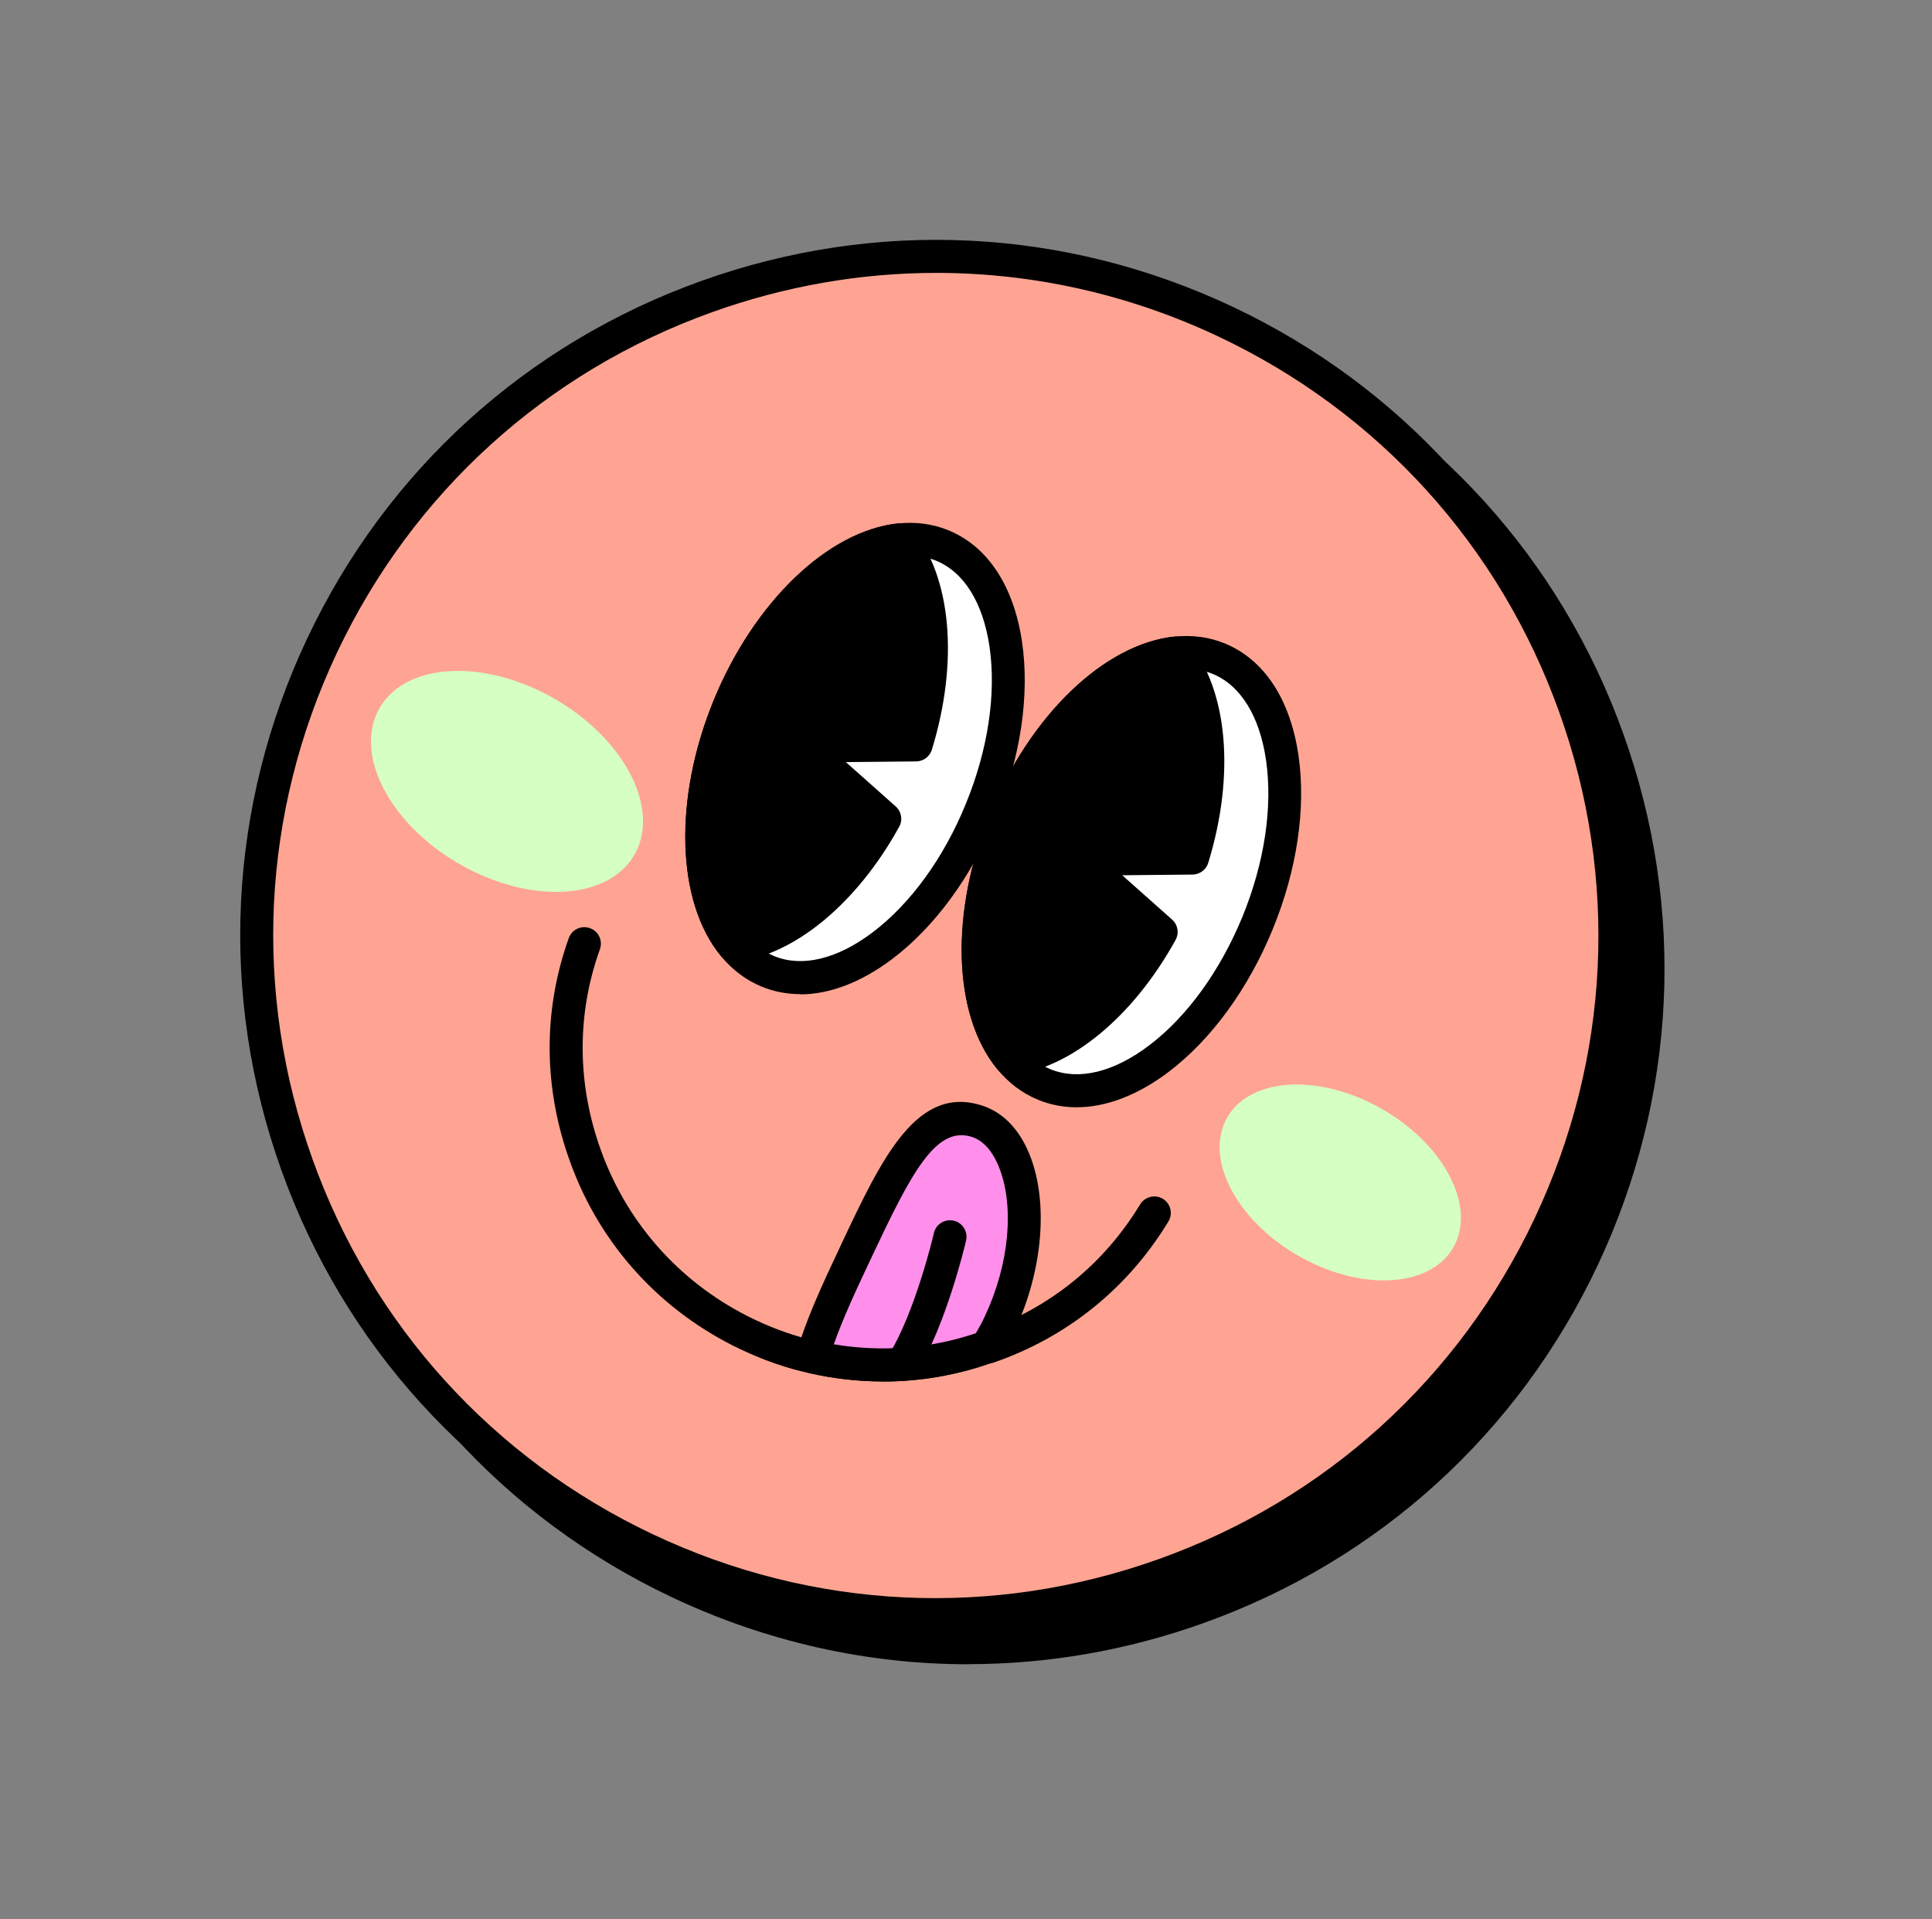
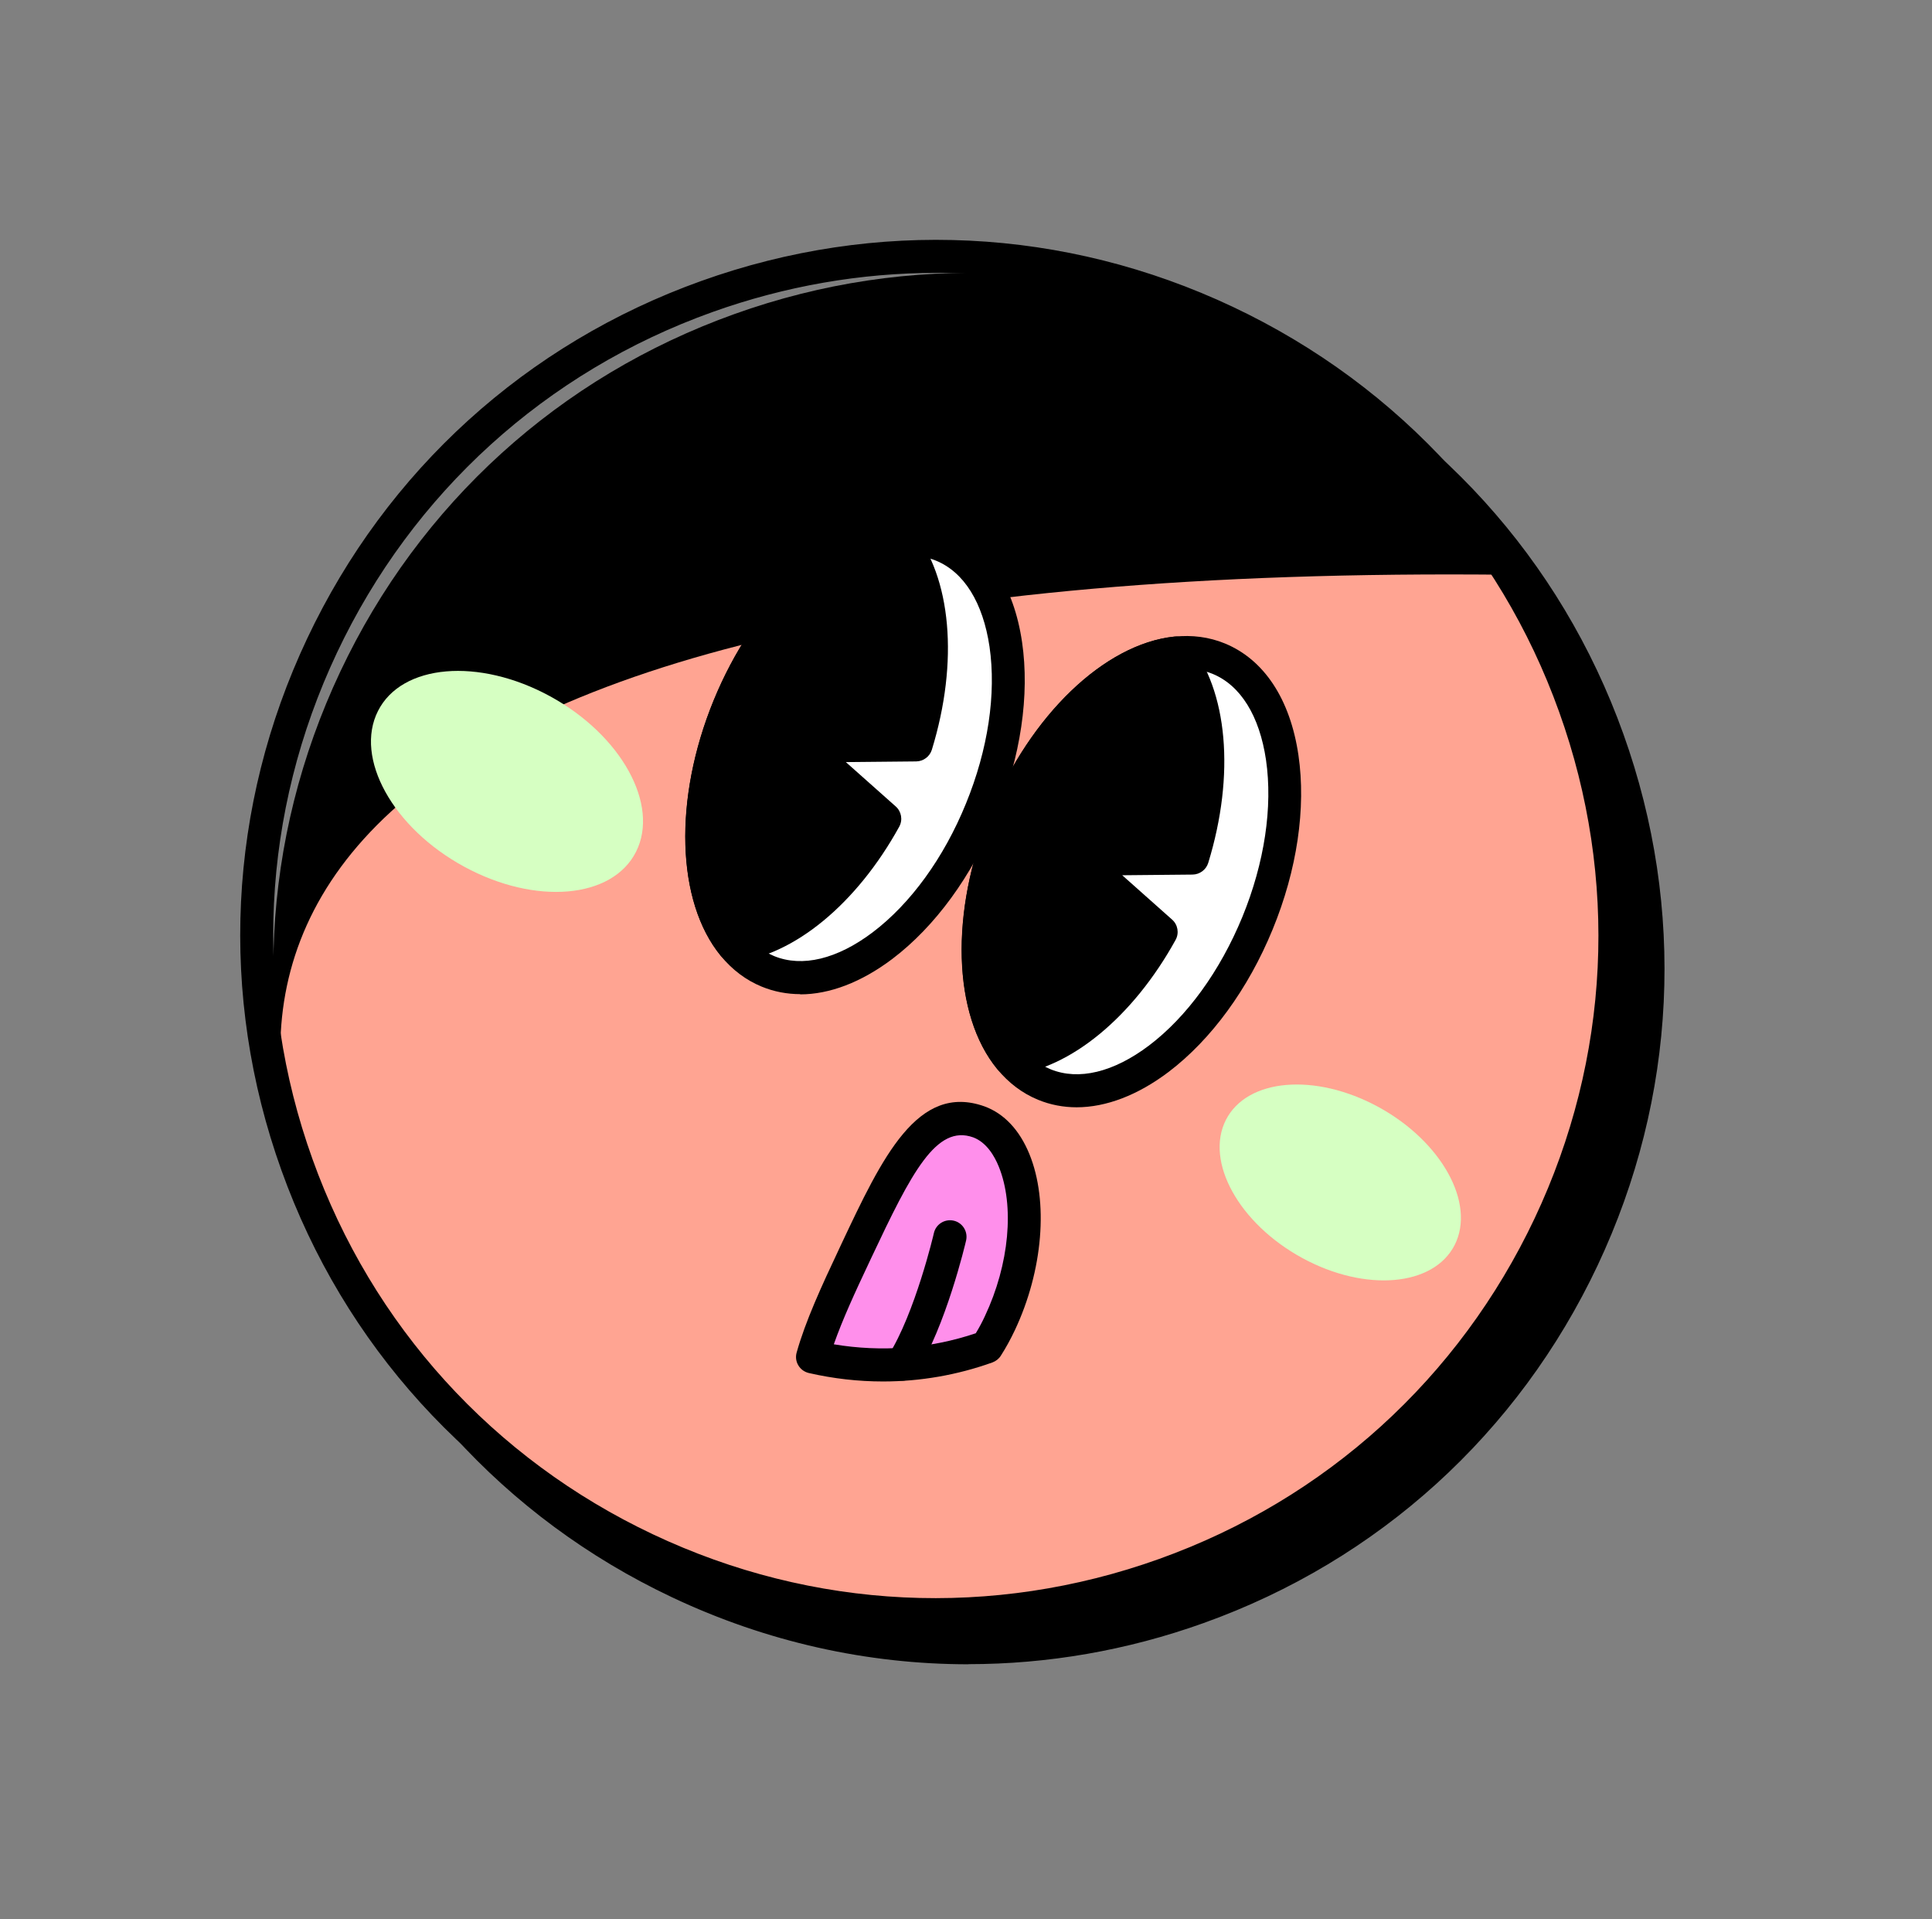
<svg xmlns="http://www.w3.org/2000/svg" width="150" height="149" viewBox="0 0 150 149" fill="none">
  <rect x="0" y="0" width="150" height="149" fill="#808080" stroke="none" />
  <path d="M107.32 116.882C130.395 99.144 134.722 66.059 116.984 42.984C99.246 19.909 66.16 15.583 43.086 33.321C20.011 51.059 15.685 84.144 33.422 107.219C51.16 130.294 84.246 134.62 107.32 116.882Z" fill="black" />
  <path d="M75.192 129.205C67.325 129.205 59.502 127.466 52.177 124.004C39.144 117.851 29.276 106.986 24.416 93.411C19.547 79.837 20.264 65.187 26.418 52.146C32.571 39.104 43.436 29.245 57.011 24.385C70.585 19.516 85.244 20.233 98.276 26.386C111.309 32.54 121.177 43.405 126.037 56.979C130.906 70.554 130.189 85.204 124.036 98.245C117.882 111.286 107.017 121.146 93.443 126.006C87.49 128.139 81.328 129.196 75.192 129.196V129.205ZM75.262 23.755C69.414 23.755 63.549 24.769 57.876 26.797C44.948 31.43 34.599 40.826 28.734 53.238C22.869 65.659 22.187 79.618 26.828 92.546C31.461 105.474 40.858 115.823 53.27 121.688C65.682 127.553 79.641 128.235 92.577 123.593C105.505 118.961 115.854 109.564 121.719 97.152C127.584 84.732 128.266 70.772 123.625 57.845C118.992 44.917 109.596 34.568 97.184 28.703C90.208 25.407 82.752 23.755 75.262 23.755Z" fill="black" />
  <path d="M78.749 65.449C75.008 74.584 67.596 80.186 62.194 77.975C61.153 77.547 60.262 76.856 59.528 75.965C56.451 72.224 56.145 64.802 59.169 57.434C62.185 50.065 67.595 44.996 72.42 44.48C73.574 44.358 74.693 44.489 75.733 44.917C81.135 47.129 82.49 56.333 78.757 65.458L78.749 65.449Z" fill="black" />
  <path d="M64.703 79.741C63.662 79.741 62.648 79.548 61.696 79.155C60.481 78.657 59.414 77.853 58.523 76.769C55.061 72.556 54.834 64.584 57.963 56.944C61.093 49.305 66.844 43.781 72.263 43.204C73.662 43.055 74.982 43.23 76.197 43.728C79.247 44.978 81.275 48.055 81.913 52.408C82.516 56.516 81.808 61.324 79.912 65.948C78.015 70.571 75.156 74.496 71.844 77.005C69.431 78.823 66.975 79.758 64.685 79.758L64.703 79.741ZM73.225 45.712C73.006 45.712 72.779 45.721 72.543 45.747C68.094 46.228 63.077 51.228 60.341 57.915C57.605 64.61 57.666 71.69 60.507 75.143C61.127 75.895 61.853 76.445 62.666 76.786C64.851 77.678 67.561 77.022 70.314 74.942C73.26 72.713 75.838 69.164 77.56 64.96C79.282 60.755 79.929 56.429 79.396 52.766C78.889 49.349 77.42 46.98 75.244 46.088C74.623 45.835 73.942 45.704 73.234 45.704L73.225 45.712Z" fill="black" />
  <path d="M64.903 60.467L71.267 66.123C68.146 71.769 63.618 75.519 59.528 75.956C56.451 72.215 56.145 64.794 59.169 57.425C62.185 50.057 67.595 44.987 72.42 44.471C75.13 47.784 75.672 53.929 73.697 60.389C70.017 60.423 64.912 60.467 64.912 60.467H64.903Z" fill="black" />
-   <path d="M59.519 77.241C59.135 77.241 58.776 77.075 58.532 76.769C55.07 72.556 54.843 64.584 57.972 56.936C61.101 49.296 66.853 43.772 72.272 43.195C72.727 43.143 73.129 43.326 73.4 43.658C76.433 47.364 77.01 53.92 74.912 60.764C74.746 61.297 74.256 61.664 73.697 61.673L68.234 61.726L72.106 65.17C72.552 65.563 72.665 66.219 72.377 66.743C69.082 72.722 64.204 76.743 59.65 77.232C59.607 77.232 59.554 77.232 59.51 77.232L59.519 77.241ZM71.844 45.861C67.578 46.753 62.937 51.578 60.35 57.915C57.754 64.261 57.675 70.947 60.087 74.575C63.374 73.876 66.993 70.781 69.632 66.393L64.056 61.437C63.662 61.088 63.523 60.528 63.706 60.03C63.89 59.532 64.362 59.2 64.895 59.2L72.727 59.13C74.143 53.868 73.811 48.833 71.844 45.87V45.861Z" fill="black" />
  <path d="M100.208 74.234C96.467 83.368 89.054 88.971 83.653 86.76C82.612 86.331 81.721 85.641 80.987 84.749C77.91 81.008 77.604 73.587 80.628 66.219C83.644 58.85 89.054 53.78 93.879 53.265C95.033 53.142 96.152 53.273 97.192 53.702C102.594 55.913 103.949 65.117 100.216 74.243L100.208 74.234Z" fill="black" />
  <path d="M86.16 88.525C85.12 88.525 84.106 88.333 83.154 87.939C81.939 87.441 80.872 86.637 79.981 85.553C76.519 81.34 76.292 73.377 79.421 65.729C82.55 58.09 88.302 52.565 93.721 51.988C95.12 51.831 96.44 52.015 97.655 52.513C100.705 53.763 102.733 56.84 103.371 61.184C103.974 65.292 103.266 70.099 101.37 74.715C99.473 79.338 96.606 83.263 93.302 85.772C90.898 87.59 88.433 88.525 86.143 88.525H86.16ZM94.683 54.497C94.464 54.497 94.237 54.506 94.001 54.532C89.552 55.013 84.535 60.013 81.799 66.699C79.063 73.395 79.124 80.484 81.965 83.927C82.585 84.679 83.311 85.23 84.124 85.571C86.309 86.462 89.019 85.807 91.772 83.726C94.718 81.498 97.288 77.949 99.018 73.744C100.74 69.54 101.387 65.213 100.854 61.551C100.347 58.133 98.878 55.764 96.702 54.873C96.073 54.619 95.4 54.488 94.692 54.488L94.683 54.497Z" fill="black" />
  <path d="M86.362 69.252L92.725 74.907C89.605 80.554 85.077 84.303 80.987 84.74C77.91 80.999 77.604 73.578 80.628 66.21C83.644 58.841 89.054 53.772 93.879 53.256C96.589 56.569 97.131 62.714 95.156 69.173C91.476 69.208 86.371 69.252 86.371 69.252H86.362Z" fill="black" />
  <path d="M80.977 86.025C80.593 86.025 80.234 85.859 79.99 85.553C76.528 81.34 76.301 73.369 79.43 65.72C82.559 58.081 88.311 52.557 93.73 51.98C94.176 51.936 94.587 52.111 94.858 52.443C97.891 56.149 98.468 62.705 96.37 69.549C96.204 70.082 95.714 70.449 95.155 70.458L89.692 70.51L93.564 73.954C94.01 74.348 94.123 75.003 93.835 75.528C90.54 81.506 85.662 85.527 81.108 86.017C81.065 86.017 81.012 86.017 80.969 86.017L80.977 86.025ZM93.302 54.646C89.036 55.537 84.404 60.362 81.808 66.699C79.212 73.045 79.133 79.732 81.545 83.359C84.832 82.66 88.451 79.566 91.09 75.178L85.514 70.222C85.12 69.872 84.98 69.313 85.164 68.815C85.348 68.316 85.82 67.984 86.353 67.984L94.185 67.914C95.601 62.652 95.269 57.618 93.302 54.654V54.646Z" fill="black" />
  <path d="M115.503 99.206C113.869 102.44 108.563 102.895 103.659 100.22C98.756 97.546 96.099 92.747 97.733 89.513C99.368 86.279 104.665 85.824 109.577 88.499C114.481 91.174 117.138 95.972 115.503 99.206Z" fill="black" />
  <path d="M51.94 68.701C50.096 72.355 44.117 72.862 38.584 69.846C33.051 66.831 30.062 61.42 31.906 57.766C33.751 54.113 39.729 53.606 45.262 56.621C50.795 59.637 53.785 65.047 51.94 68.701Z" fill="black" />
  <path d="M47.928 75.825C45.935 81.375 46.145 87.179 48.041 92.389C50.174 98.236 54.553 103.306 60.646 106.182C62.272 106.951 63.967 107.554 65.637 107.912C70.226 108.961 74.911 108.664 79.168 107.134C79.168 107.134 79.2 107.134 79.264 107.134C84.526 105.316 89.106 101.768 92.165 96.724" fill="black" />
  <path d="M71.118 109.818C69.195 109.818 67.263 109.599 65.357 109.162C63.679 108.804 61.905 108.192 60.104 107.344C53.889 104.407 49.187 99.259 46.844 92.826C44.738 87.066 44.703 81.034 46.722 75.397C46.958 74.732 47.701 74.382 48.365 74.627C49.029 74.863 49.379 75.597 49.143 76.271C47.325 81.34 47.36 86.768 49.257 91.96C51.363 97.747 55.611 102.388 61.206 105.037C62.823 105.797 64.413 106.348 65.917 106.671C70.235 107.668 74.666 107.406 78.748 105.946C78.844 105.911 78.932 105.893 79.037 105.876C84.133 104.066 88.293 100.684 91.091 96.069C91.458 95.466 92.253 95.273 92.856 95.64C93.459 96.007 93.651 96.794 93.284 97.397C90.138 102.581 85.444 106.374 79.701 108.358C79.622 108.385 79.535 108.402 79.439 108.419C76.764 109.355 73.95 109.827 71.126 109.827L71.118 109.818Z" fill="black" />
  <path d="M80.19 105.29C79.893 105.919 79.552 106.54 79.176 107.134C74.919 108.655 70.234 108.961 65.645 107.912C66.284 105.648 67.49 102.974 68.853 100.089C72.07 93.28 74.378 88.175 78.564 89.67C82.279 91.034 83.424 98.446 80.19 105.299V105.29Z" fill="black" />
  <path d="M71.117 109.818C69.194 109.818 67.262 109.599 65.357 109.162C65.016 109.084 64.719 108.865 64.544 108.568C64.36 108.271 64.317 107.904 64.413 107.572C65.086 105.159 66.353 102.397 67.699 99.547L67.883 99.154C71.056 92.424 73.792 86.602 79.001 88.464C80.522 89.023 81.72 90.3 82.48 92.161C83.984 95.833 83.538 101.208 81.353 105.841C81.029 106.523 80.671 107.187 80.26 107.825C80.111 108.061 79.875 108.245 79.613 108.341C76.886 109.32 74.01 109.818 71.126 109.818H71.117ZM67.297 106.933C71.012 107.554 74.788 107.266 78.32 106.077C78.573 105.649 78.818 105.203 79.028 104.748C80.924 100.727 81.344 96.174 80.103 93.132C79.771 92.31 79.15 91.252 78.119 90.868C75.252 89.845 73.337 93.577 70.199 100.238L70.016 100.631C68.967 102.851 67.97 105.01 67.297 106.933Z" fill="black" />
  <path d="M76.319 98.577C76.319 98.577 74.825 104.984 72.622 108.472L76.319 98.577Z" fill="black" />
  <path d="M72.613 109.757C72.377 109.757 72.141 109.696 71.931 109.556C71.337 109.171 71.153 108.384 71.538 107.79C73.601 104.538 75.06 98.359 75.069 98.297C75.226 97.607 75.926 97.179 76.608 97.336C77.298 97.493 77.726 98.184 77.569 98.874C77.508 99.145 75.996 105.535 73.697 109.162C73.452 109.547 73.041 109.757 72.613 109.757Z" fill="black" />
-   <path d="M100.693 117.28C125.337 101.797 132.764 69.267 117.28 44.623C101.797 19.978 69.267 12.552 44.623 28.035C19.978 43.519 12.552 76.049 28.035 100.693C43.519 125.337 76.049 132.764 100.693 117.28Z" fill="#FFA492" />
+   <path d="M100.693 117.28C125.337 101.797 132.764 69.267 117.28 44.623C19.978 43.519 12.552 76.049 28.035 100.693C43.519 125.337 76.049 132.764 100.693 117.28Z" fill="#FFA492" />
  <path d="M72.621 126.636C64.754 126.636 56.931 124.896 49.607 121.435C36.574 115.281 26.706 104.416 21.846 90.842C16.977 77.267 17.694 62.617 23.847 49.576C30.001 36.535 40.866 26.675 54.44 21.815C68.015 16.947 82.665 17.663 95.706 23.817C108.739 29.97 118.607 40.835 123.467 54.41C128.336 67.984 127.619 82.634 121.465 95.675C115.312 108.717 104.447 118.576 90.872 123.436C84.92 125.569 78.757 126.627 72.621 126.627V126.636ZM72.691 21.186C66.844 21.186 60.978 22.2 55.306 24.228C42.378 28.86 32.029 38.257 26.164 50.669C20.299 63.09 19.617 77.049 24.258 89.976C28.891 102.904 38.287 113.253 50.699 119.118C63.111 124.984 77.07 125.665 90.007 121.024C102.935 116.391 113.284 106.995 119.149 94.583C125.014 82.162 125.696 68.203 121.054 55.275C116.422 42.347 107.025 31.998 94.613 26.133C87.638 22.838 80.182 21.186 72.691 21.186Z" fill="black" />
  <path d="M76.188 62.889C72.447 72.023 65.035 77.626 59.633 75.414C58.593 74.986 57.701 74.295 56.967 73.404C53.89 69.663 53.584 62.242 56.609 54.873C59.624 47.505 65.035 42.435 69.86 41.919C71.014 41.797 72.132 41.928 73.172 42.356C78.574 44.568 79.929 53.772 76.197 62.897L76.188 62.889Z" fill="white" />
  <path d="M62.141 77.18C61.101 77.18 60.087 76.987 59.134 76.594C57.919 76.096 56.853 75.292 55.961 74.208C52.5 69.995 52.273 62.023 55.402 54.384C58.531 46.744 64.282 41.22 69.702 40.643C71.1 40.494 72.42 40.669 73.635 41.167C76.686 42.417 78.714 45.494 79.352 49.847C79.955 53.955 79.247 58.763 77.35 63.387C75.462 68.011 72.595 71.935 69.282 74.444C66.87 76.262 64.413 77.197 62.123 77.197L62.141 77.18ZM70.663 43.152C70.445 43.152 70.217 43.16 69.981 43.187C65.532 43.667 60.515 48.667 57.779 55.354C55.043 62.049 55.105 69.129 57.945 72.582C58.566 73.334 59.291 73.885 60.104 74.225C62.281 75.117 64.999 74.461 67.753 72.381C70.698 70.152 73.277 66.603 74.99 62.399C76.712 58.195 77.359 53.868 76.826 50.206C76.319 46.788 74.85 44.419 72.674 43.528C72.053 43.274 71.371 43.143 70.663 43.143V43.152Z" fill="black" />
  <path d="M62.342 57.906L68.705 63.562C65.585 69.208 61.057 72.958 56.966 73.395C53.889 69.654 53.583 62.233 56.608 54.864C59.623 47.496 65.034 42.426 69.859 41.91C72.569 45.223 73.11 51.368 71.135 57.828C67.455 57.862 62.35 57.906 62.35 57.906H62.342Z" fill="black" />
  <path d="M56.958 74.68C56.573 74.68 56.215 74.514 55.97 74.208C52.509 69.995 52.281 62.023 55.41 54.375C58.54 46.735 64.291 41.211 69.711 40.634C70.165 40.59 70.567 40.765 70.838 41.097C73.871 44.803 74.448 51.359 72.35 58.203C72.184 58.736 71.695 59.103 71.135 59.112L65.672 59.165L69.544 62.608C69.99 63.002 70.104 63.657 69.815 64.182C66.52 70.161 61.643 74.181 57.089 74.671C57.045 74.671 56.993 74.671 56.949 74.671L56.958 74.68ZM69.282 43.3C65.017 44.192 60.375 49.017 57.788 55.354C55.192 61.7 55.113 68.386 57.535 72.014C60.821 71.314 64.44 68.22 67.079 63.832L61.503 58.876C61.109 58.527 60.97 57.967 61.153 57.469C61.337 56.971 61.809 56.647 62.342 56.639L70.174 56.569C71.59 51.307 71.258 46.272 69.291 43.309L69.282 43.3Z" fill="black" />
  <path d="M97.637 71.673C93.896 80.807 86.484 86.41 81.082 84.199C80.042 83.77 79.15 83.08 78.416 82.188C75.34 78.447 75.034 71.026 78.058 63.658C81.073 56.289 86.484 51.22 91.309 50.704C92.463 50.581 93.582 50.713 94.622 51.141C100.024 53.352 101.379 62.556 97.646 71.682L97.637 71.673Z" fill="white" />
  <path d="M83.599 85.964C82.559 85.964 81.545 85.772 80.592 85.379C79.377 84.88 78.311 84.076 77.419 82.993C73.958 78.779 73.731 70.817 76.86 63.168C79.989 55.529 85.74 50.005 91.16 49.428C92.558 49.279 93.878 49.454 95.093 49.952C98.144 51.202 100.172 54.279 100.81 58.623C101.413 62.731 100.705 67.539 98.808 72.154C96.911 76.778 94.044 80.702 90.74 83.211C88.337 85.029 85.872 85.964 83.582 85.964H83.599ZM92.121 51.936C91.903 51.936 91.675 51.945 91.439 51.971C86.99 52.452 81.973 57.452 79.237 64.138C76.501 70.834 76.563 77.923 79.403 81.367C80.024 82.118 80.749 82.669 81.562 83.01C83.748 83.902 86.457 83.246 89.211 81.166C92.156 78.937 94.726 75.388 96.457 71.184C98.179 66.979 98.826 62.653 98.292 58.99C97.785 55.572 96.317 53.204 94.14 52.312C93.511 52.059 92.838 51.928 92.13 51.928L92.121 51.936Z" fill="black" />
  <path d="M83.801 66.691L90.164 72.346C87.044 77.993 82.516 81.742 78.425 82.179C75.348 78.438 75.042 71.017 78.067 63.649C81.082 56.28 86.493 51.211 91.318 50.695C94.028 54.008 94.569 60.152 92.594 66.612C88.914 66.647 83.809 66.691 83.809 66.691H83.801Z" fill="black" />
  <path d="M78.416 83.464C78.031 83.464 77.673 83.298 77.428 82.992C73.967 78.779 73.739 70.807 76.868 63.159C79.998 55.52 85.749 49.995 91.169 49.419C91.614 49.366 92.025 49.55 92.296 49.882C95.329 53.588 95.906 60.144 93.808 66.988C93.642 67.521 93.153 67.888 92.593 67.897L87.13 67.949L91.002 71.393C91.448 71.786 91.562 72.442 91.274 72.966C87.978 78.945 83.101 82.966 78.547 83.455C78.503 83.455 78.451 83.455 78.407 83.455L78.416 83.464ZM90.74 52.084C86.475 52.976 81.842 57.801 79.246 64.138C76.65 70.484 76.571 77.171 78.993 80.798C82.279 80.099 85.898 77.005 88.538 72.617L82.961 67.661C82.568 67.311 82.428 66.752 82.611 66.253C82.795 65.755 83.267 65.423 83.8 65.423L91.632 65.353C93.048 60.091 92.716 55.056 90.749 52.093L90.74 52.084Z" fill="black" />
  <path d="M112.944 96.646C111.309 99.88 106.003 100.334 101.1 97.66C96.196 94.985 93.539 90.186 95.174 86.952C96.808 83.718 102.105 83.264 107.017 85.938C111.921 88.613 114.578 93.412 112.944 96.646Z" fill="#D6FFC2" />
  <path d="M49.38 66.131C47.535 69.785 41.557 70.292 36.024 67.276C30.491 64.261 27.501 58.85 29.346 55.197C31.19 51.543 37.169 51.036 42.702 54.051C48.235 57.067 51.224 62.478 49.38 66.131Z" fill="#D6FFC2" />
  <path d="M45.368 73.264C43.375 78.814 43.585 84.618 45.482 89.828C47.615 95.675 51.994 100.745 58.086 103.621C59.712 104.39 61.408 104.993 63.077 105.352C67.666 106.401 72.351 106.103 76.608 104.574C76.608 104.574 76.64 104.574 76.704 104.574C81.966 102.756 86.546 99.207 89.606 94.163" fill="#FFA492" />
-   <path d="M68.557 107.248C66.634 107.248 64.702 107.03 62.797 106.593C61.118 106.234 59.344 105.623 57.544 104.775C51.329 101.838 46.617 96.689 44.284 90.256C42.177 84.496 42.142 78.465 44.161 72.827C44.397 72.163 45.132 71.813 45.805 72.058C46.469 72.294 46.819 73.028 46.574 73.701C44.756 78.771 44.791 84.199 46.687 89.391C48.794 95.177 53.042 99.819 58.636 102.467C60.253 103.228 61.844 103.778 63.347 104.102C67.665 105.098 72.097 104.836 76.179 103.376C76.275 103.341 76.363 103.324 76.468 103.306C81.563 101.497 85.724 98.114 88.521 93.499C88.897 92.896 89.684 92.704 90.287 93.071C90.89 93.438 91.082 94.225 90.715 94.828C87.568 100.011 82.874 103.805 77.132 105.789C77.053 105.815 76.966 105.832 76.87 105.85C74.195 106.785 71.38 107.257 68.557 107.257V107.248Z" fill="black" />
  <path d="M77.63 102.729C77.332 103.359 76.992 103.979 76.616 104.574C72.359 106.095 67.674 106.4 63.085 105.352C63.723 103.088 64.929 100.413 66.293 97.528C69.509 90.719 71.817 85.615 76.004 87.109C79.719 88.473 80.864 95.885 77.63 102.738V102.729Z" fill="#FF8FEB" />
  <path d="M68.556 107.249C66.633 107.249 64.702 107.03 62.796 106.593C62.455 106.514 62.158 106.296 61.983 105.999C61.8 105.701 61.756 105.334 61.852 105.002C62.525 102.59 63.793 99.828 65.139 96.978L65.322 96.585C68.495 89.854 71.24 84.041 76.441 85.895C77.962 86.454 79.159 87.73 79.92 89.592C81.423 93.263 80.977 98.639 78.792 103.271C78.469 103.953 78.11 104.618 77.7 105.256C77.551 105.492 77.315 105.675 77.053 105.771C74.326 106.75 71.45 107.249 68.565 107.249H68.556ZM64.737 104.364C68.452 104.985 72.228 104.696 75.759 103.507C76.021 103.079 76.257 102.633 76.467 102.179C78.364 98.158 78.783 93.604 77.542 90.562C77.21 89.741 76.589 88.683 75.558 88.298C72.691 87.276 70.777 91.008 67.639 97.669L67.455 98.062C66.406 100.282 65.41 102.441 64.737 104.364Z" fill="black" />
  <path d="M73.749 96.016C73.749 96.016 72.254 102.423 70.052 105.911L73.749 96.016Z" fill="#FFA492" />
  <path d="M70.051 107.187C69.815 107.187 69.579 107.126 69.37 106.986C68.775 106.602 68.592 105.815 68.976 105.22C71.039 101.969 72.499 95.789 72.507 95.728C72.665 95.037 73.355 94.609 74.046 94.766C74.736 94.924 75.165 95.614 75.007 96.305C74.946 96.576 73.434 102.965 71.135 106.593C70.891 106.977 70.48 107.187 70.051 107.187Z" fill="black" />
</svg>